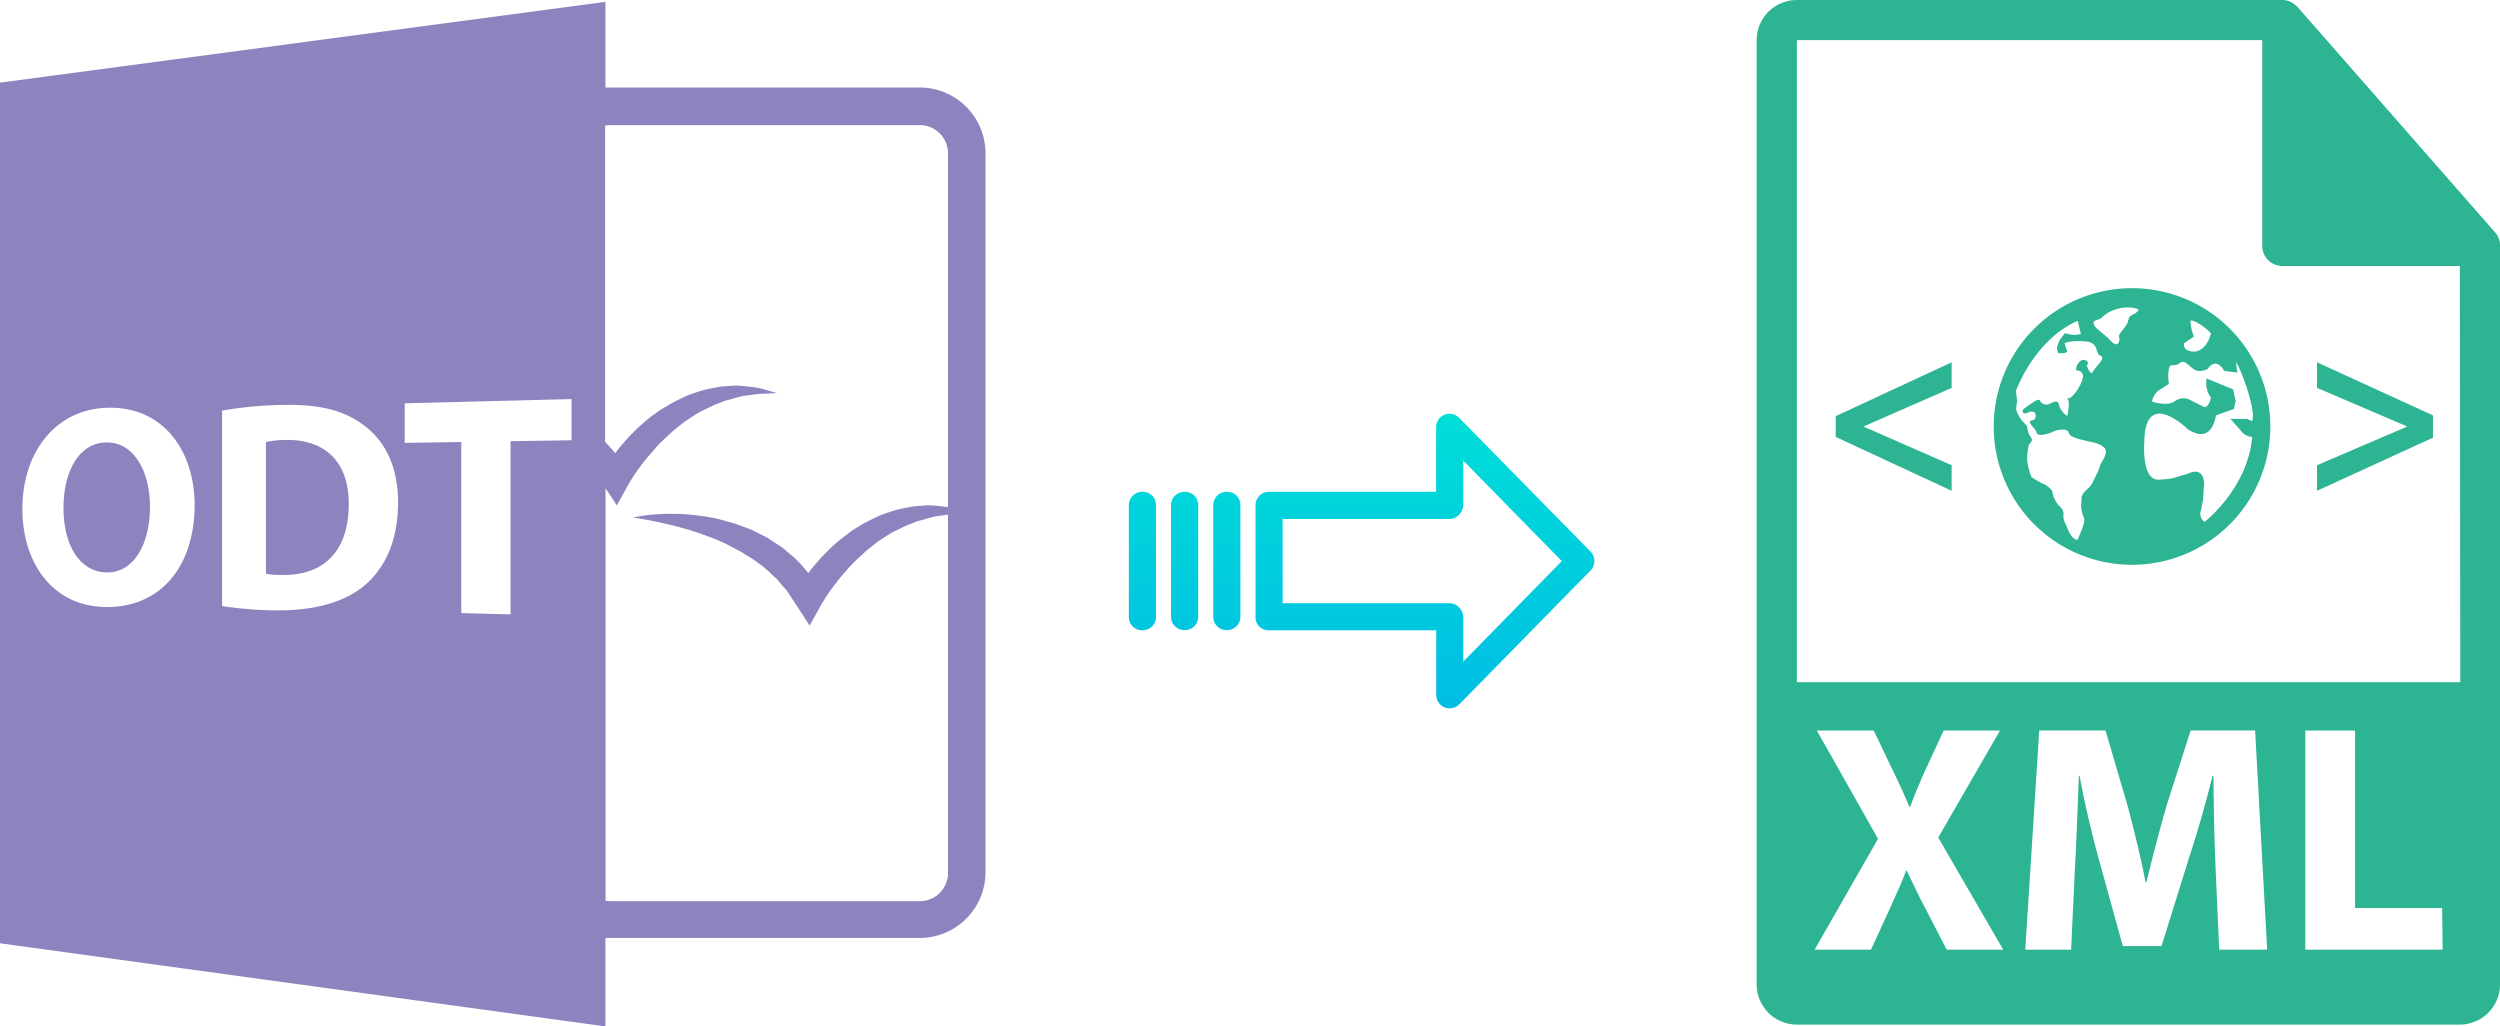
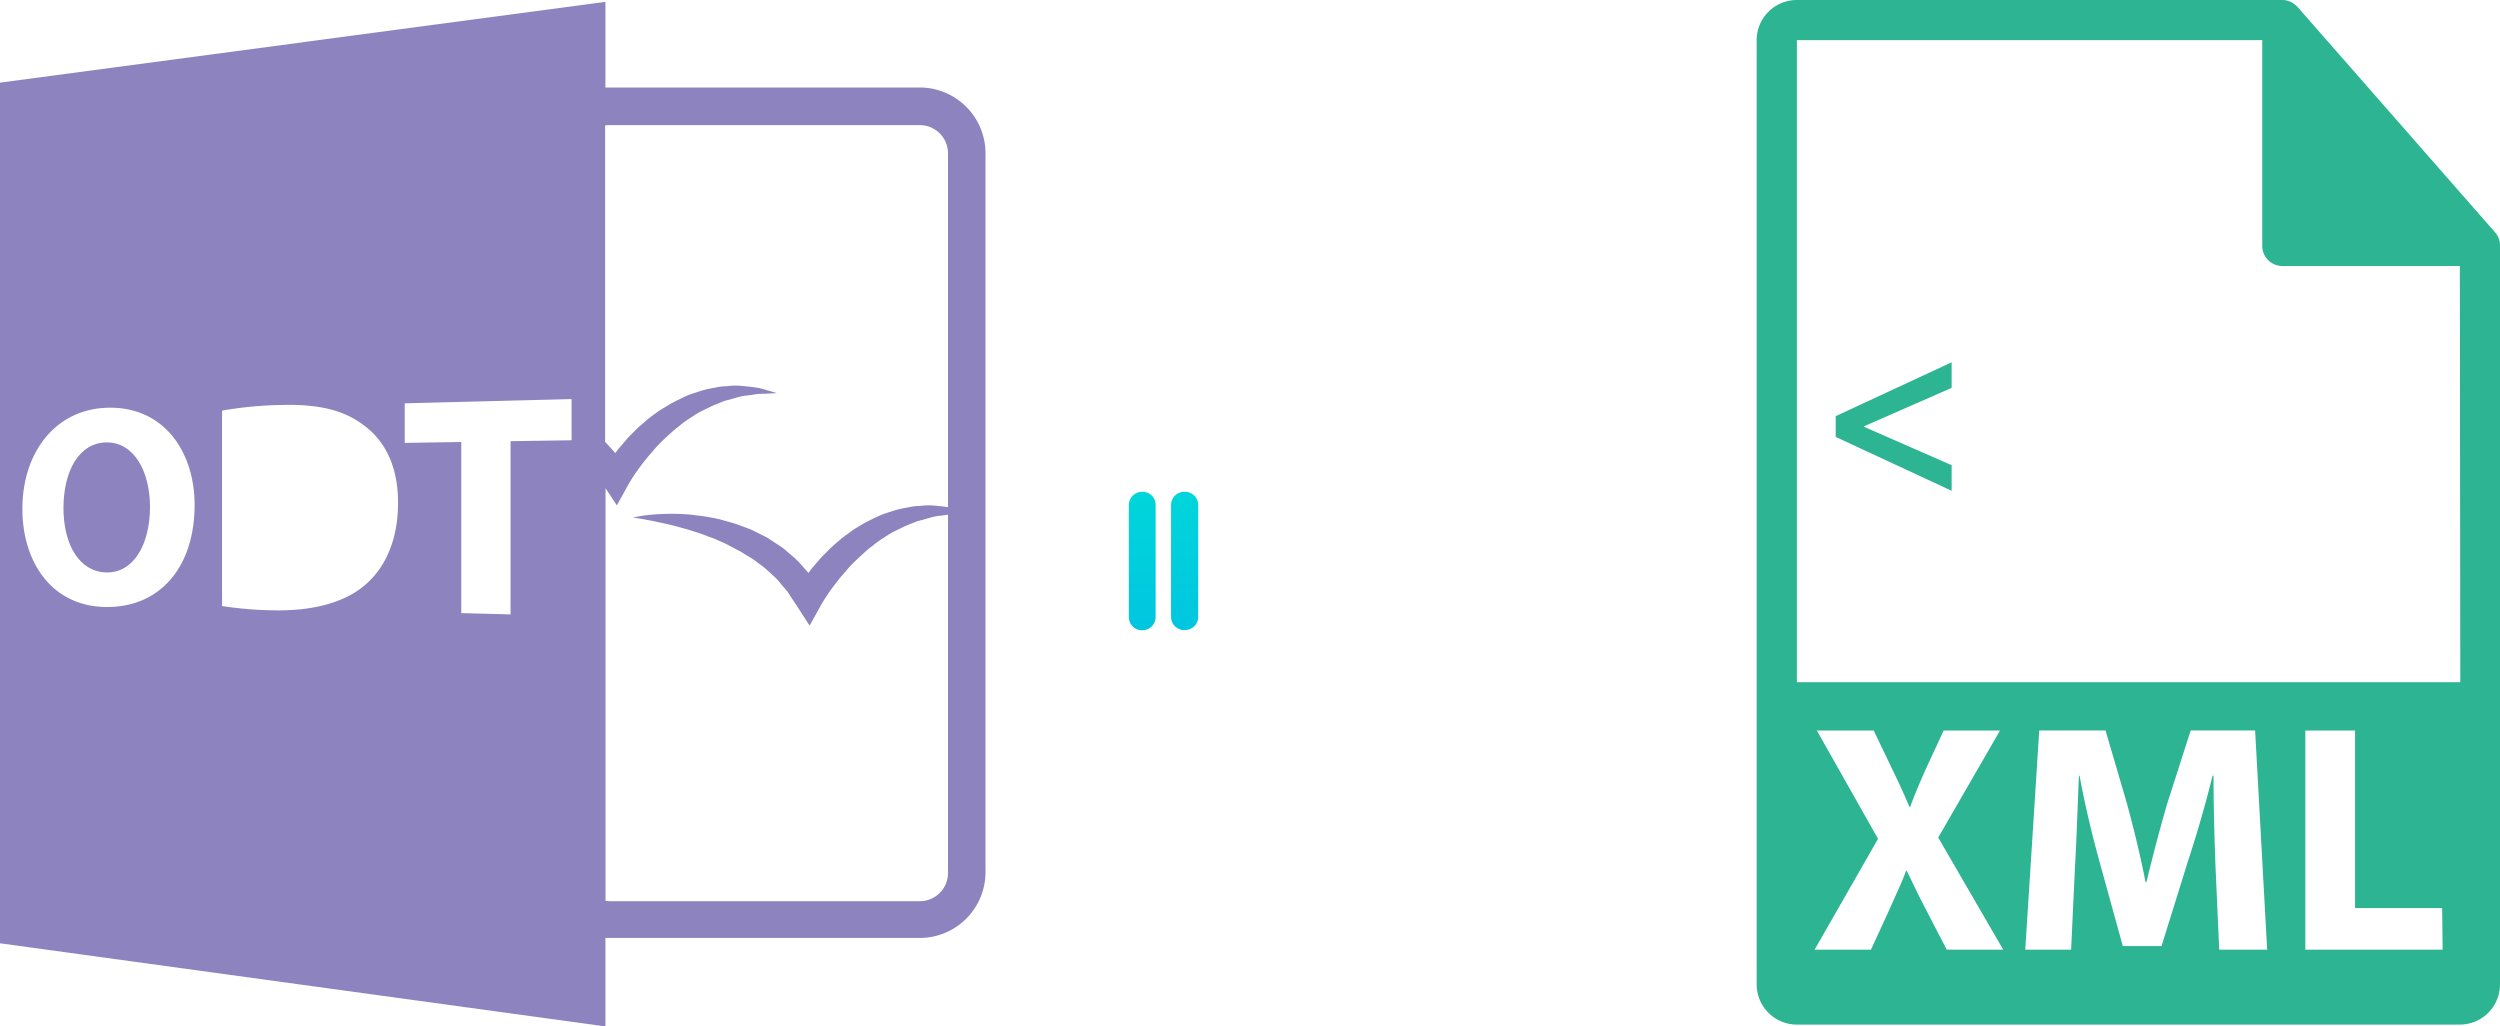
<svg xmlns="http://www.w3.org/2000/svg" xmlns:xlink="http://www.w3.org/1999/xlink" viewBox="0 0 488 200.36">
  <defs>
    <style>.cls-1{fill:#2db493;}.cls-2{fill:url(#linear-gradient);}.cls-3{fill:url(#linear-gradient-2);}.cls-4{fill:url(#linear-gradient-3);}.cls-5{fill:url(#linear-gradient-4);}.cls-6{fill:#8d83bf;}</style>
    <linearGradient id="linear-gradient" x1="278.13" y1="135.98" x2="278.13" y2="16.78" gradientTransform="matrix(1, 0, 0, -1, 0, 186.67)" gradientUnits="userSpaceOnUse">
      <stop offset="0" stop-color="#00efd1" />
      <stop offset="1" stop-color="#00acea" />
    </linearGradient>
    <linearGradient id="linear-gradient-2" x1="239.48" y1="135.98" x2="239.48" y2="16.78" xlink:href="#linear-gradient" />
    <linearGradient id="linear-gradient-3" x1="231.23" y1="135.98" x2="231.23" y2="16.78" xlink:href="#linear-gradient" />
    <linearGradient id="linear-gradient-4" x1="222.99" y1="135.98" x2="222.99" y2="16.78" xlink:href="#linear-gradient" />
  </defs>
  <title>odt to xml</title>
  <g id="Layer_2" data-name="Layer 2">
    <g id="Layer_12" data-name="Layer 12">
      <path class="cls-1" d="M488,47.93a3.85,3.85,0,0,0-.93-2.54l-38.56-44,0,0a3.69,3.69,0,0,0-.78-.65L447.4.5a4,4,0,0,0-.77-.32l-.21-.07a3.89,3.89,0,0,0-.9-.11H350.75a7.85,7.85,0,0,0-7.85,7.84V192.16a7.85,7.85,0,0,0,7.85,7.84H480.16a7.85,7.85,0,0,0,7.84-7.84V48.36A3.13,3.13,0,0,0,488,47.93Zm-108,137.45L376,177.64c-1.59-3-2.6-5.21-3.81-7.68h-.12c-.89,2.47-2,4.69-3.3,7.68l-3.56,7.74h-11l12.38-21.64L354.65,142.6h11.1l3.74,7.81c1.27,2.6,2.22,4.7,3.24,7.11h.13c1-2.73,1.84-4.63,2.92-7.11l3.62-7.81h11l-12.06,20.89,12.69,21.89Zm53.19,0L432.46,169c-.19-5.15-.38-11.37-.38-17.59h-.19c-1.33,5.46-3.11,11.56-4.76,16.57l-5.2,16.69h-7.56l-4.57-16.56c-1.39-5-2.85-11.11-3.87-16.7h-.13c-.25,5.78-.44,12.38-.76,17.71l-.76,16.25h-8.95l2.73-42.78H411l4.19,14.28c1.33,5,2.66,10.28,3.61,15.3h.19c1.21-5,2.67-10.6,4.07-15.36l4.56-14.22H440.2l2.35,42.78Zm43.61,0H450V142.6h9.71v34.66h17Zm3.45-52.21H350.75V7.84h90.84V48a3.92,3.92,0,0,0,3.93,3.92h34.64Z" />
      <polygon class="cls-1" points="358.33 85.29 380.96 95.8 380.96 90.81 363.85 83.31 363.85 83.21 380.96 75.71 380.96 70.72 358.33 81.23 358.33 85.29" />
-       <polygon class="cls-1" points="452.28 75.71 469.78 83.21 469.78 83.31 452.28 90.81 452.28 95.8 474.92 85.43 474.92 81.09 452.28 70.72 452.28 75.71" />
-       <path class="cls-1" d="M416.17,56.25a27,27,0,1,0,27,27A27,27,0,0,0,416.17,56.25ZM426.32,67l1.94-1.29a9,9,0,0,1-.68-3.1c.47-.23,2.37.77,4,2.46-1.08,4-3.62,3.55-3.62,3.55S426.08,68.54,426.32,67ZM410,90.75a18.57,18.57,0,0,1-1.33,3,4.39,4.39,0,0,1-1.33,1.82,4,4,0,0,0-1,1.33l-.12,2a8.75,8.75,0,0,0,.6,2.3c.36.6-1.3,4.2-1.3,4.2-1.05-.2-1.63-1.42-2-2.38s-.84-1.49-.72-2.57-.94-1.67-1.3-2.27a5,5,0,0,1-.85-2.06c0-.6-1.32-1.45-1.32-1.45a14.22,14.22,0,0,1-2.79-1.57,12.36,12.36,0,0,1-.84-3.39,13,13,0,0,1,.36-3s1-.73.36-1.33a4.3,4.3,0,0,1-.72-2.18l-1.09-1.2a7.5,7.5,0,0,1-1-1.82,3.5,3.5,0,0,1,.12-1.57,15,15,0,0,0-.24-2.3c4.52-11.07,12.09-13.66,12.09-13.66l.61,2.54a4.72,4.72,0,0,1-2.05.12,4,4,0,0,0-1.1-.24l-1,1.33a11.72,11.72,0,0,0-.49,1.33,2.27,2.27,0,0,0,.24,1.21s1.69.12,1.69-.36a1.09,1.09,0,0,0-.23-.73l-.25-.85s1.1-.6,4-.36,1.82,2.29,3,2.78-1,2.18-1.46,3.14-1.2-1.21-1.2-1.21.72-.83-.48-1.08-2,2.17-1.4,2.05a1.15,1.15,0,0,1,1.15,1.26,6.27,6.27,0,0,1-.73,1.88,7,7,0,0,1-1.91,2.32s-.62-.38-.26.35-.12,2.41-.12,2.9-1.46-.85-1.69-2.06-1.66-.15-2.15,0a1.57,1.57,0,0,1-1.6-.81c-.24-.61-2.42,1.2-3,1.56s-.36,1.34.61.85,1.81-.12,1.57.86-1.2.36-1.09,1,1.09,1.21,1.33,2.06,2.54.12,3.27-.25,2.78-.72,3,.25,2.54,1.32,3.38,1.56,2.55.36,3.52,1.33S410.17,90.15,410,90.75Zm5.44-28.29c-.12,1.21-2.05,2.78-1.81,3.27s0,2.55-1.69.73-3.39-2.42-3.26-3.64c0-.24,1.75-.62,1.77-1,2.57-2.39,6.66-1.9,7-1.33C416.73,61.65,415.61,61.25,415.48,62.46Zm21,8.12c1.64,2.8,4,10.28,3.15,11.62l-1-.44h-3.23L437.37,84a2.92,2.92,0,0,0,2.26,1.29c-.88,10.11-9.32,16.6-9.32,16.6a2,2,0,0,1-.64-2.41l.36-1.94.21-3.26s0-3.38-3.23-1.78c-3.46.89-2,.89-5.52,1.13s-2.92-7.15-2.92-7.15c0-11.06,8.48-2.71,8.48-2.71,4.84,3.22,5.49-2.67,5.49-2.67l3.54-1.29.32-1.61L435.89,76l-5.15-2.12a4.81,4.81,0,0,0,.82,3.73s-.44,2.34-1.52,1.73l-3-1.5a3,3,0,0,0-2.61.54c-1.62,1-4.35,0-4.35,0A3.49,3.49,0,0,1,422,75.83l1.38-.92a7.7,7.7,0,0,1,0-2.94c.31-1.29.88-.16,2.17-1.13s2.18,1.89,4.11,1.57,1-.64,2.26-1.29,2.26,1.29,2.26,1.29l2.57.32A16.42,16.42,0,0,1,436.49,70.58Z" />
    </g>
    <g id="Layer_3" data-name="Layer 3">
-       <path class="cls-2" d="M284.83,81.56a2.62,2.62,0,0,0-4.5,1.85V96h-32.6a2.59,2.59,0,0,0-2.65,2.54v0l0,22a2.47,2.47,0,0,0,.78,1.79,2.56,2.56,0,0,0,1.87.7h32.62v12.59a2.64,2.64,0,0,0,1.63,2.46,2.57,2.57,0,0,0,1,.19,2.6,2.6,0,0,0,1.88-.79l25.6-26.11a2.65,2.65,0,0,0,0-3.71Zm.8,47.59v-8.63a2.8,2.8,0,0,0-2.7-2.78H250.37V101.31h32.55a2.8,2.8,0,0,0,2.7-2.78V89.9l19.24,19.62Z" />
-       <path class="cls-3" d="M239.48,96h0a2.6,2.6,0,0,0-2.65,2.54v21.93A2.57,2.57,0,0,0,239.4,123h.07a2.6,2.6,0,0,0,2.65-2.54V98.57A2.56,2.56,0,0,0,239.55,96Z" />
      <path class="cls-4" d="M231.24,96h0a2.59,2.59,0,0,0-2.65,2.54v0l0,21.89a2.58,2.58,0,0,0,2.59,2.56h.06a2.59,2.59,0,0,0,2.65-2.54v0l0-21.89A2.58,2.58,0,0,0,231.31,96Z" />
-       <path class="cls-5" d="M223,96h0a2.6,2.6,0,0,0-2.65,2.54v21.93a2.57,2.57,0,0,0,2.58,2.56H223a2.6,2.6,0,0,0,2.65-2.54V98.57A2.56,2.56,0,0,0,223.06,96Z" />
+       <path class="cls-5" d="M223,96h0a2.6,2.6,0,0,0-2.65,2.54v21.93a2.57,2.57,0,0,0,2.58,2.56a2.6,2.6,0,0,0,2.65-2.54V98.57A2.56,2.56,0,0,0,223.06,96Z" />
      <g id="Layer_5_Image" data-name="Layer 5 Image">
-         <path class="cls-6" d="M55.82,85.88a17.73,17.73,0,0,0-3.91.41V112a15.05,15.05,0,0,0,3,.23c7.91.19,13.16-4.24,13.16-13.82C68.13,90.07,63.34,85.75,55.82,85.88Z" />
        <path class="cls-6" d="M118.18,183.09h61.35a12.85,12.85,0,0,0,12.84-12.84V29.92a12.85,12.85,0,0,0-12.84-12.84H118.18V.36L0,16.13v168l118.18,16.23ZM119,24.42h60.55a5.52,5.52,0,0,1,5.5,5.5V99c-.15,0-.29-.06-.45-.07-.81-.11-1.64-.18-2.47-.26a13,13,0,0,0-2.49.08,11.73,11.73,0,0,0-2.5.32,20.68,20.68,0,0,0-2.48.55c-.8.25-1.61.52-2.41.8a25.37,25.37,0,0,0-2.31,1.07,18.57,18.57,0,0,0-2.23,1.23,15.61,15.61,0,0,0-2.12,1.41c-.69.49-1.36,1-2,1.56s-1.3,1.1-1.88,1.71-1.21,1.17-1.75,1.82-1.12,1.26-1.64,1.93c-.18.22-.34.47-.51.69l-.78-.88a23.54,23.54,0,0,0-1.87-2l-2.06-1.76c-.69-.58-1.48-1-2.22-1.52l-1.12-.73-1.18-.6c-.8-.38-1.57-.83-2.39-1.14l-2.46-.91c-.83-.27-1.67-.48-2.5-.72a21.84,21.84,0,0,0-2.52-.57,24.31,24.31,0,0,0-2.54-.38c-.84-.11-1.69-.22-2.54-.26a42.88,42.88,0,0,0-5.07,0,30.15,30.15,0,0,0-5,.65c1.65.25,3.28.54,4.88.89s3.19.7,4.74,1.16c.78.19,1.54.43,2.31.68s1.52.48,2.26.78,1.5.51,2.21.85,1.45.61,2.15,1l2.06,1.09c.69.33,1.31.79,2,1.18a14.8,14.8,0,0,1,1.87,1.29,18.35,18.35,0,0,1,1.77,1.39l1.64,1.52c.54.51.95,1.13,1.45,1.68l.73.83c.22.29.4.61.6.92l1.22,1.84,2.59,4,2.22-4c.29-.52.71-1.2,1.1-1.79s.83-1.22,1.28-1.81.9-1.18,1.36-1.75,1-1.12,1.45-1.69a19.21,19.21,0,0,1,1.54-1.6c.54-.54,1.07-1,1.62-1.51a15.32,15.32,0,0,1,1.7-1.41,16.39,16.39,0,0,1,1.78-1.32c.62-.39,1.23-.82,1.87-1.19s1.32-.66,2-1a18.6,18.6,0,0,1,2-.87l1.05-.42c.35-.12.73-.18,1.09-.29.72-.2,1.45-.43,2.2-.61s1.51-.19,2.28-.33a3.78,3.78,0,0,1,.47-.06v69.94a5.5,5.5,0,0,1-5.5,5.5H119a5.29,5.29,0,0,1-.8-.08V95.29l2.21,3.36,2.21-4c.29-.52.71-1.2,1.1-1.79s.84-1.22,1.28-1.81.9-1.18,1.37-1.75,1-1.12,1.45-1.69a20.81,20.81,0,0,1,1.53-1.6c.53-.54,1.07-1,1.62-1.51a20.83,20.83,0,0,1,1.7-1.41,16.39,16.39,0,0,1,1.78-1.32c.62-.39,1.23-.82,1.87-1.19s1.32-.66,2-1a18.6,18.6,0,0,1,2-.87l1-.42c.36-.12.73-.18,1.09-.29.72-.2,1.45-.43,2.2-.61s1.51-.2,2.28-.33a12.26,12.26,0,0,1,2.34-.2l2.4-.12c-.76-.25-1.54-.46-2.32-.69a12.32,12.32,0,0,0-2.4-.49c-.81-.11-1.64-.18-2.47-.26a13,13,0,0,0-2.49.08,11.73,11.73,0,0,0-2.5.32,20.68,20.68,0,0,0-2.48.55c-.8.25-1.61.52-2.41.8s-1.54.71-2.32,1.07a20.67,20.67,0,0,0-2.2,1.24,15.7,15.7,0,0,0-2.15,1.38,22.87,22.87,0,0,0-2,1.56c-.63.57-1.3,1.1-1.88,1.71s-1.21,1.17-1.75,1.82-1.12,1.26-1.64,1.93c-.18.22-.34.46-.51.69l-.78-.88c-.41-.44-.8-.89-1.21-1.32V24.5A5.69,5.69,0,0,1,119,24.42ZM20.37,118.48c-10.21-.26-16-8.67-16-19.16,0-11,6.45-19.46,16.62-19.73,10.89-.29,17,8.42,17,19.06C37.92,111.29,30.71,118.77,20.37,118.48ZM71,114.41c-4.18,3.42-10.45,4.92-18,4.72a72.49,72.49,0,0,1-9.65-.83V80.15a74.64,74.64,0,0,1,11.55-1.1c7.33-.19,12.16,1,16,3.88,4.17,3,6.8,8,6.8,15.16C77.7,105.87,74.92,111.18,71,114.41Zm40.53-28.47-11.87.18v33.81l-9.62-.25V86.28L79,86.45V78.73l32.57-.83v8Z" />
        <path class="cls-6" d="M20.73,86.36c-5.29.09-8.34,5.56-8.34,12.8s3.15,12.48,8.4,12.58,8.49-5.4,8.49-12.8C29.28,92.1,26.21,86.27,20.73,86.36Z" />
      </g>
    </g>
  </g>
</svg>